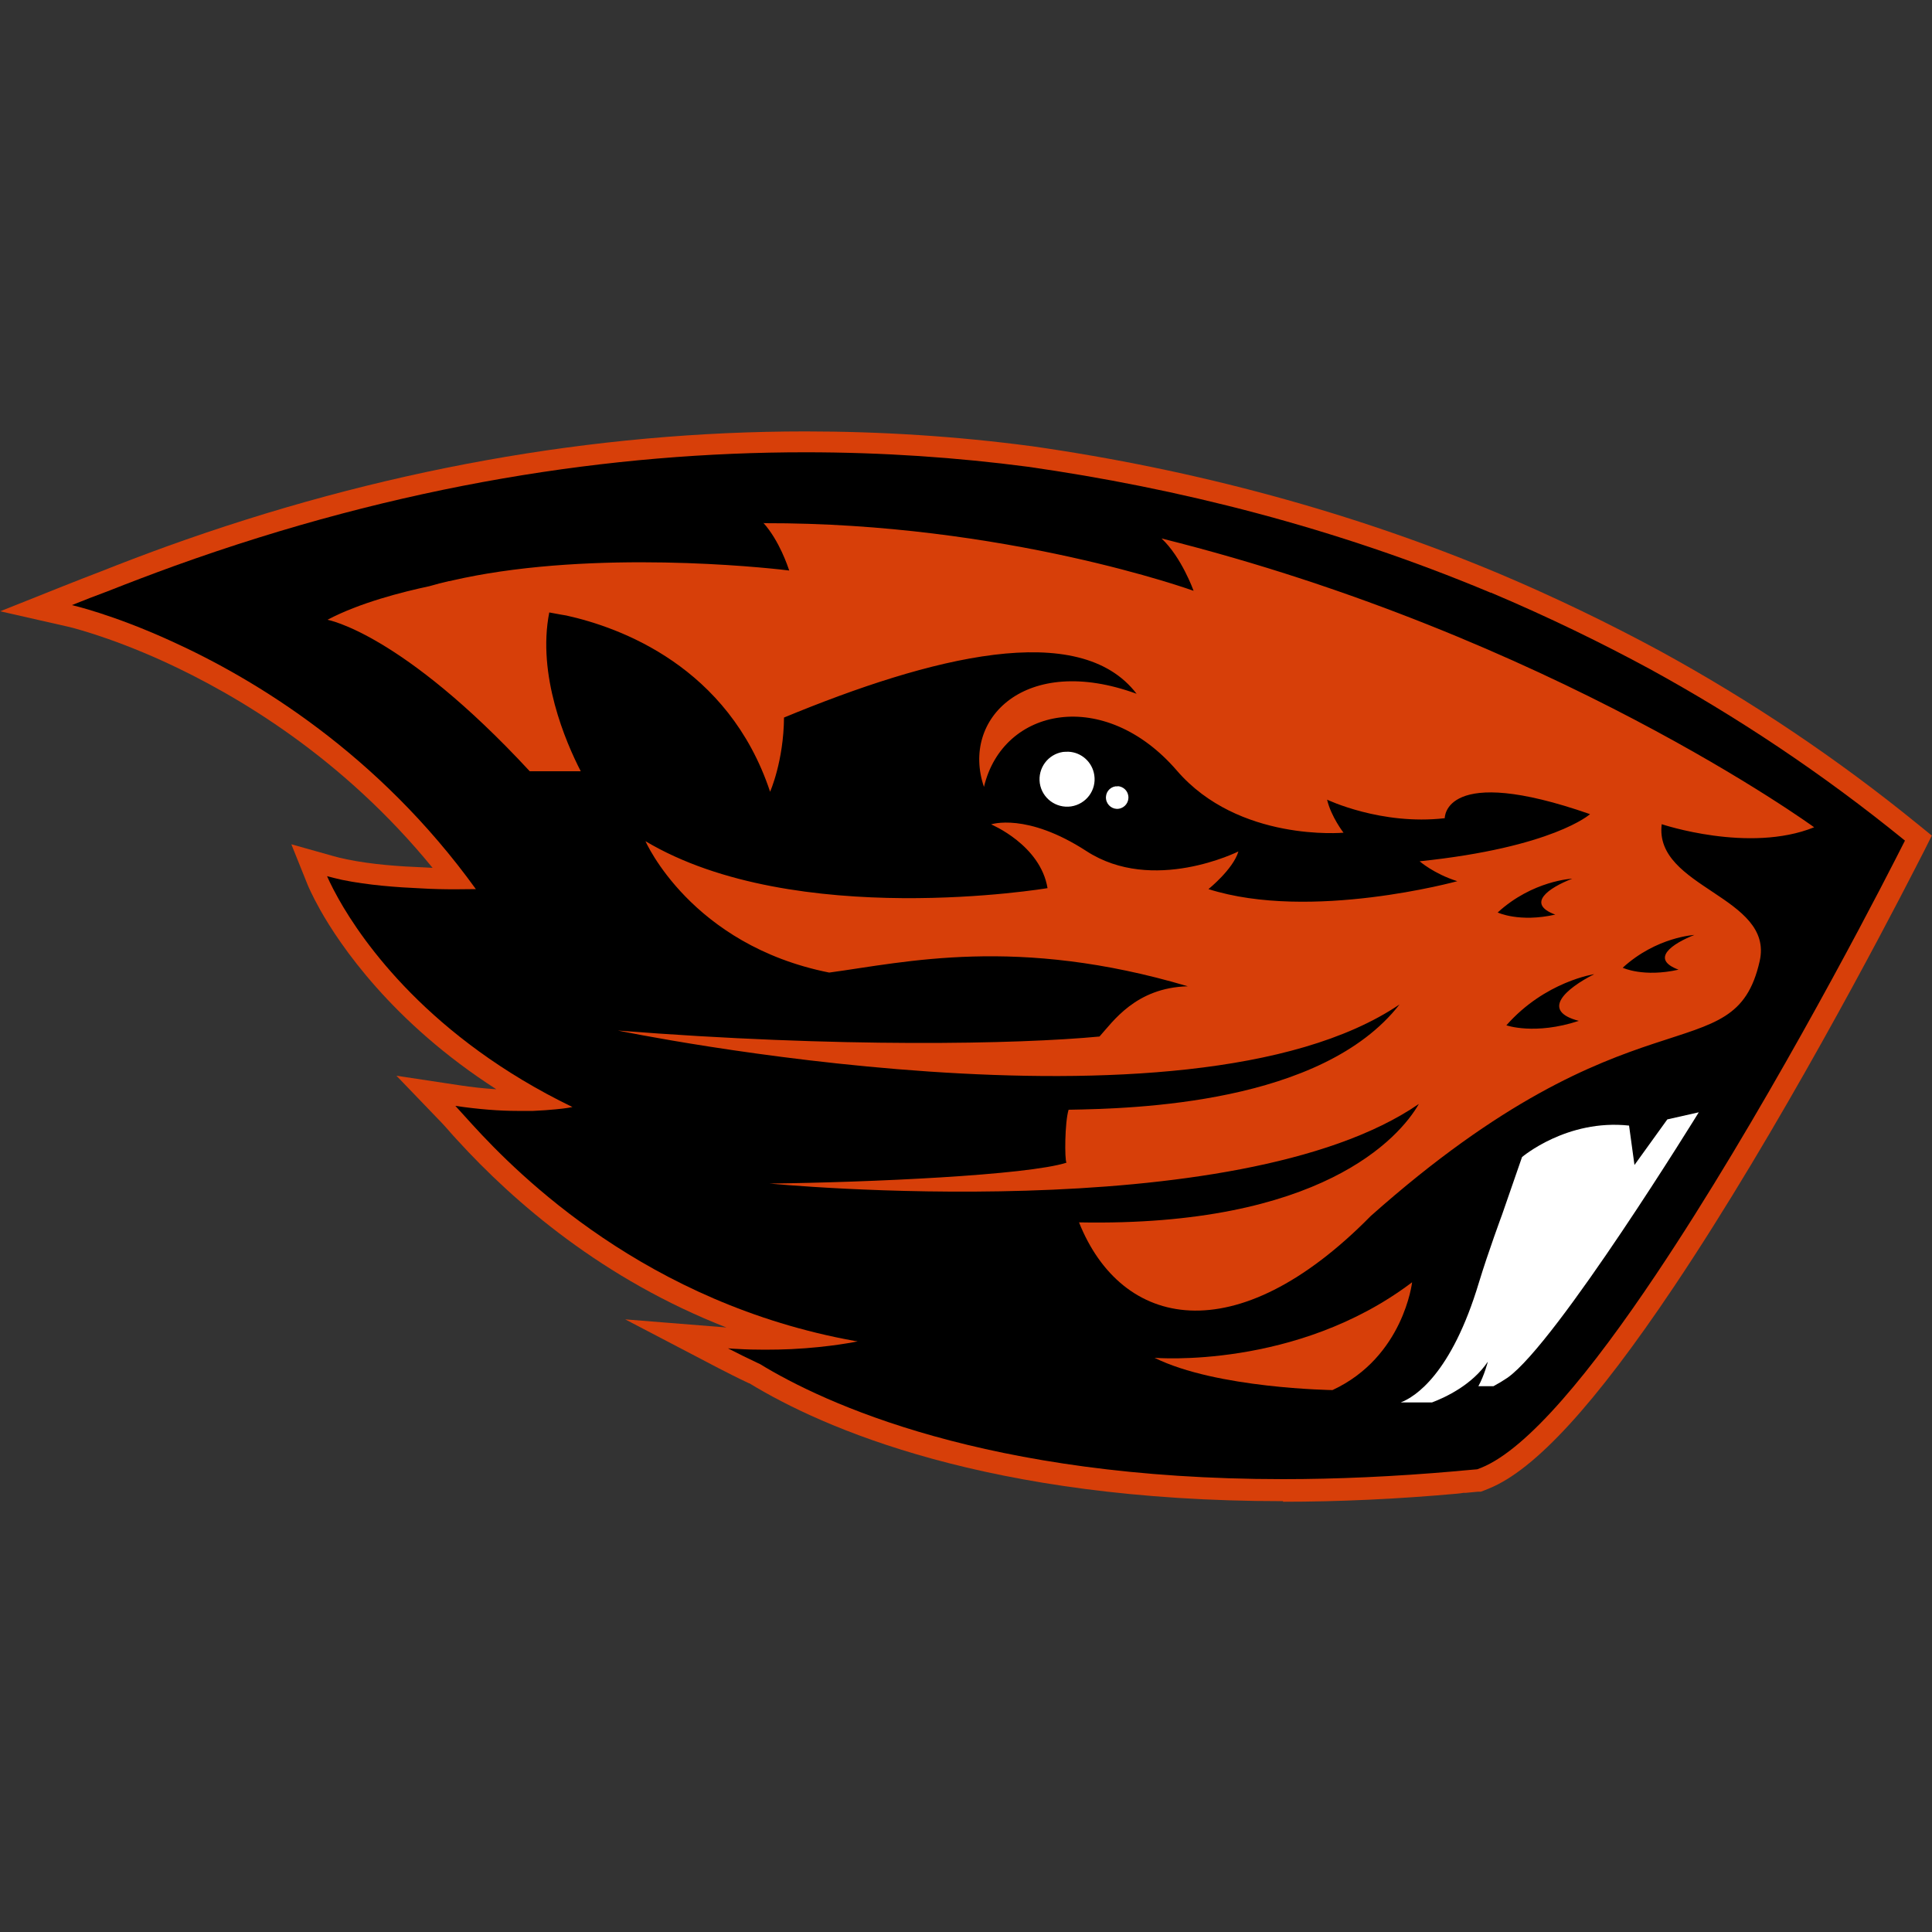
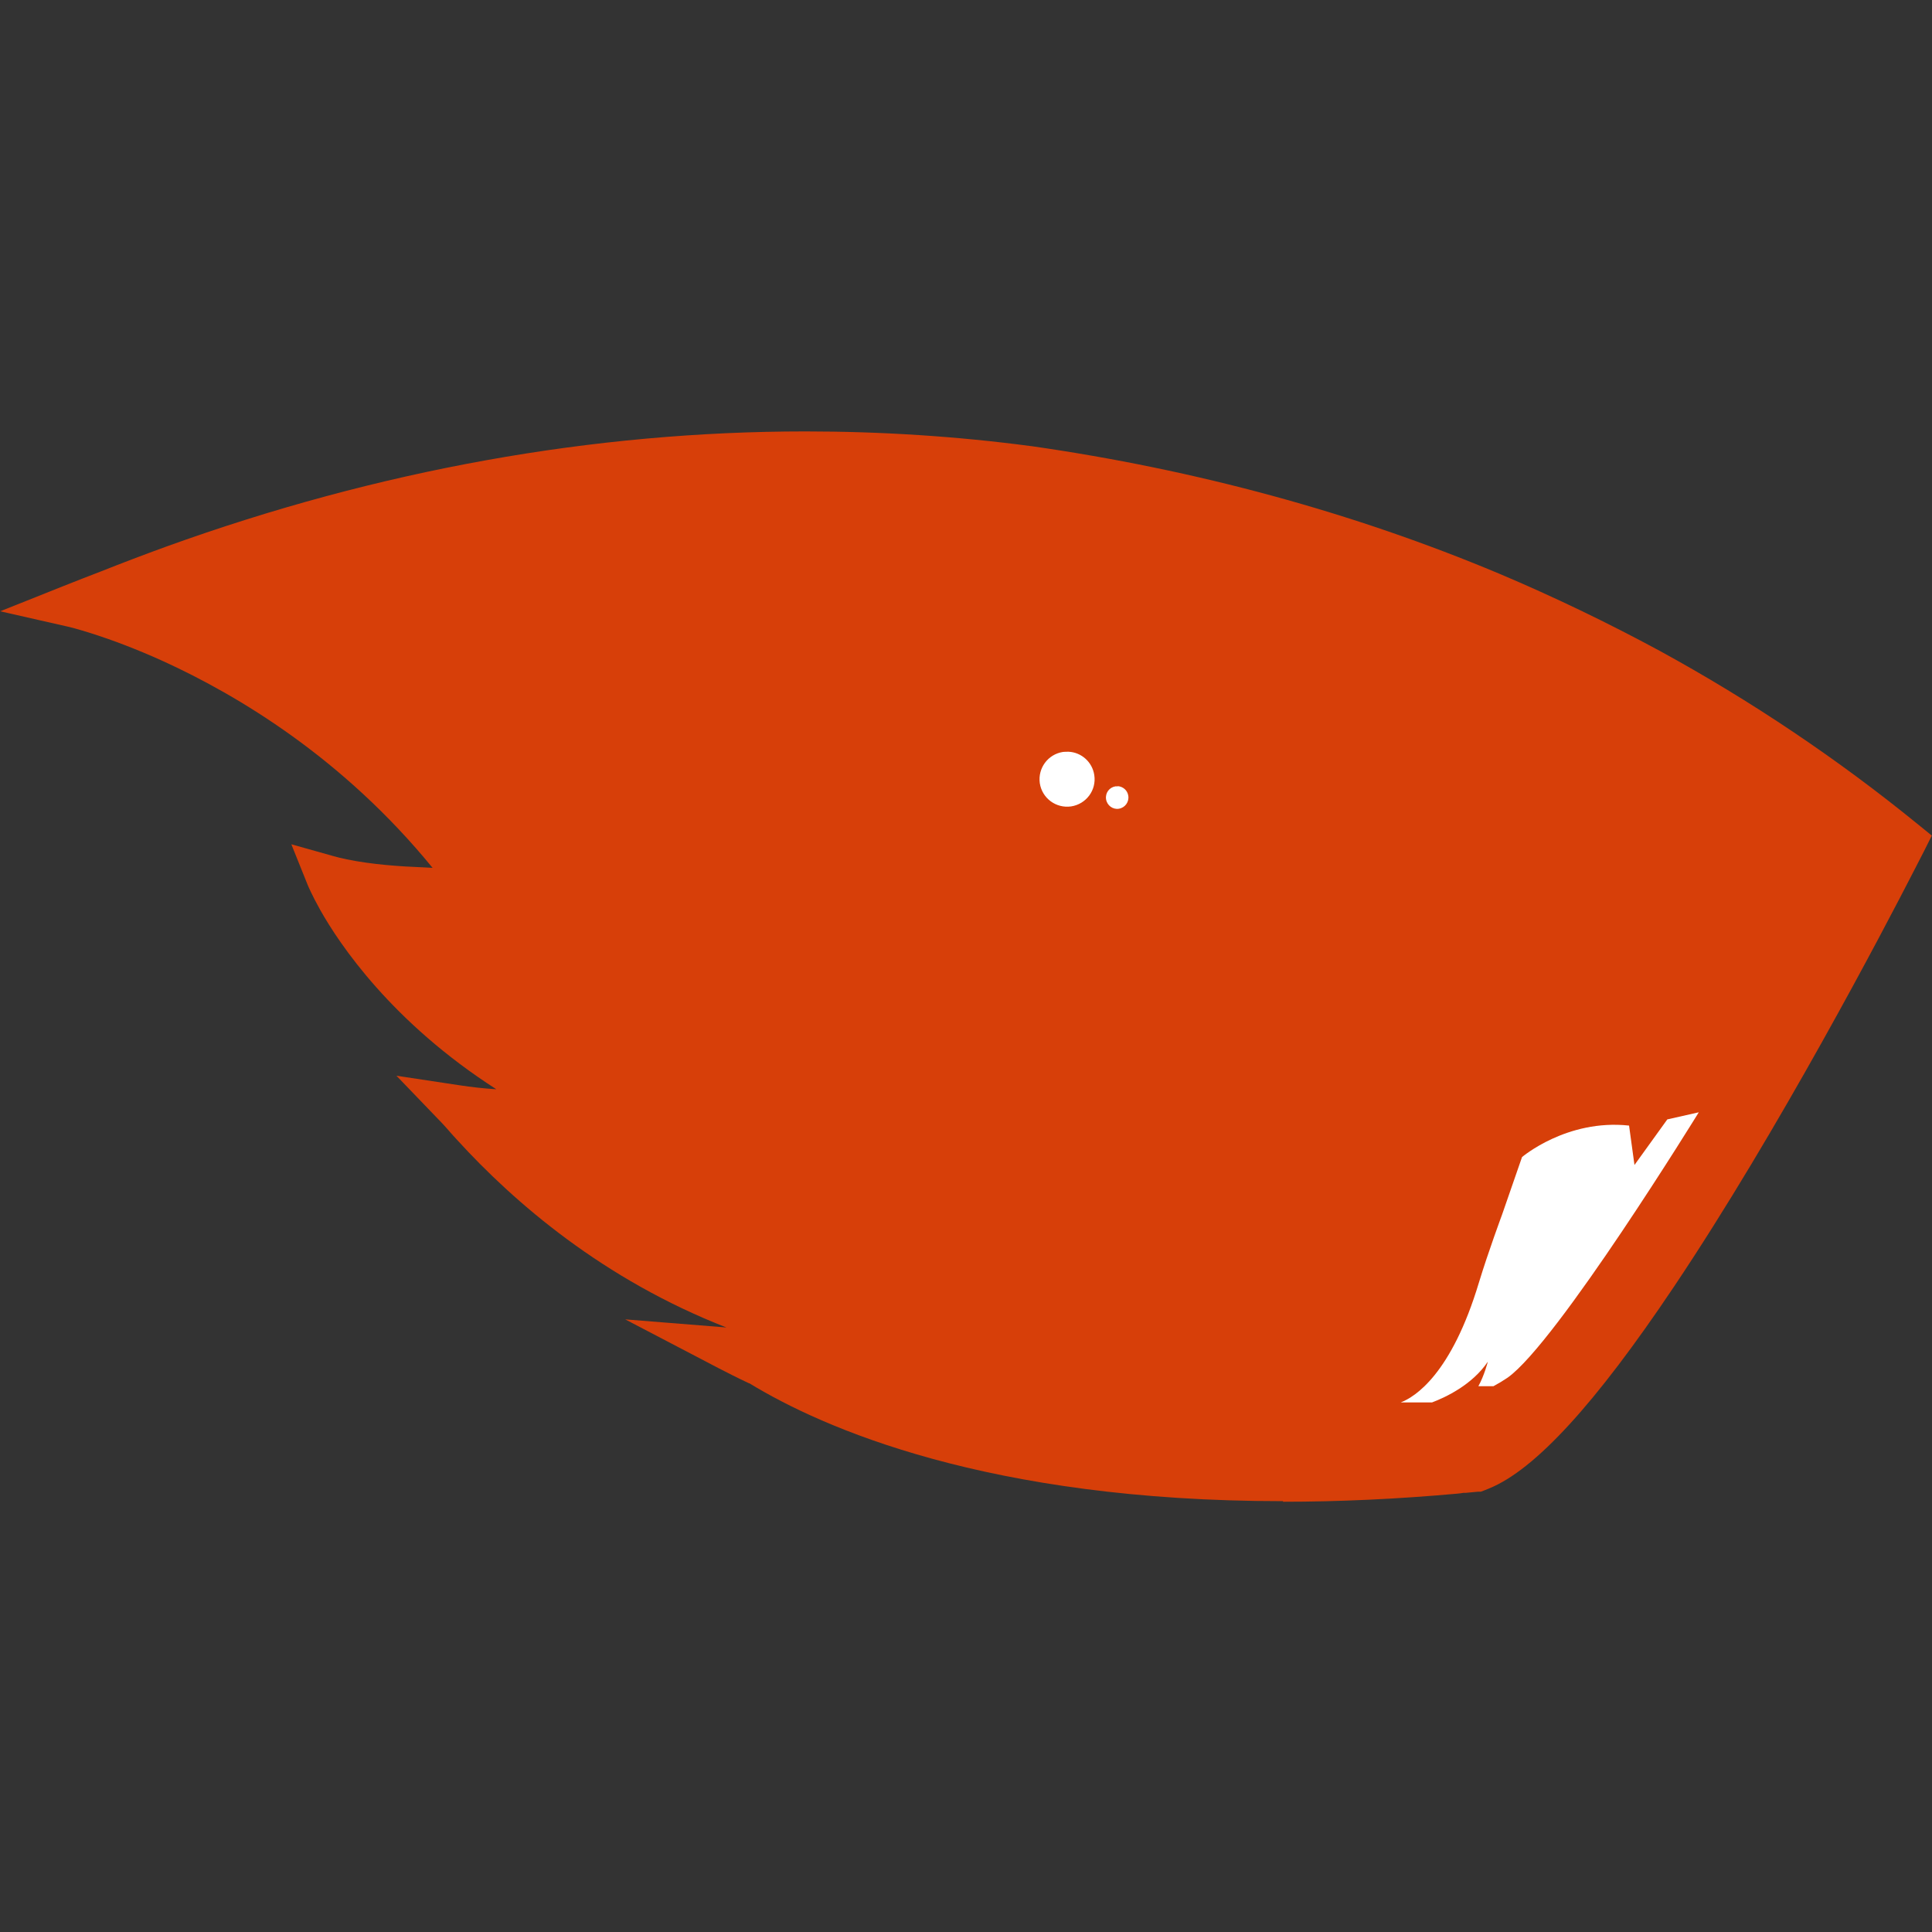
<svg xmlns="http://www.w3.org/2000/svg" id="Layer_52" data-name="Layer 52" viewBox="0 0 100 100">
  <rect x="0" y="0" width="100" height="100" fill="#333333" stroke="none" />
  <defs>
    <style>
      .cls-1 {
        fill: #fff;
      }

      .cls-2 {
        fill: #d73f09;
      }
    </style>
  </defs>
  <path class="cls-2" d="M66.41,77.7c-15.31,0-23.87-3.81-27.62-6.1,0,0-.01,0-.02,0l-.04-.02c-.58-.27-1.08-.53-1.55-.77l-4.82-2.52,5.24.42c-6.36-2.48-10.97-6.45-13.95-9.72-.2-.21-.36-.4-.5-.56-.16-.18-.29-.32-.36-.39l-2.27-2.36,3.24.49c.65.1,1.3.17,1.93.21-5.42-3.48-8.12-7.51-9.12-9.29-.43-.77-.63-1.25-.65-1.3l-.84-2.09,2.17.61c.21.06.45.12.7.17,1.3.27,2.82.37,3.87.41h.02c.18.01.36.02.55.03-4.63-5.67-10.05-8.92-13.95-10.7-2.91-1.32-4.93-1.79-4.95-1.79l-3.48-.79,3.31-1.32c.62-.25,1.25-.49,1.87-.73,1.11-.44,2.26-.88,3.42-1.3,10.97-3.96,22.1-5.96,33.08-5.96,3.9,0,7.82.25,11.67.76h.01c8.54,1.22,16.69,3.44,24.22,6.6l-.42,1,.42-1c2.84,1.2,5.64,2.55,8.32,4,4.72,2.58,9.22,5.6,13.39,9l.69.56-.4.8s-.19.37-.53,1.03c-1.54,3-6.99,13.43-12.43,21.54-4.05,6.04-7.17,9.45-9.55,10.42-.08.03-.15.06-.22.09l-.21.08h-.15c-.21.02-.43.04-.64.06h-.12c-.1.02-.2.03-.3.04-3.1.28-6.14.42-9.03.42Z" />
-   <path d="M77.16,30.68c-8.11-3.4-16.25-5.42-23.95-6.52-3.66-.48-7.51-.75-11.53-.75-9.95,0-20.92,1.65-32.7,5.9-1.13.41-2.26.84-3.4,1.29-.62.23-1.24.47-1.86.72,0,0,2.1.47,5.16,1.87,4.36,1.98,10.7,5.83,15.75,12.83-.33,0-.68.01-1.05.01-.57,0-1.19-.01-1.82-.05-1.16-.05-2.71-.16-4.06-.44-.26-.06-.52-.12-.77-.19,0,0,.18.44.59,1.17,1.25,2.23,4.71,7.2,12.11,10.78,0,0-.31.07-.88.12-.31.03-.69.06-1.15.08-.2,0-.41,0-.63,0-.07,0-.14,0-.21,0-.89,0-1.97-.08-3.19-.26.15.16.45.5.88.97,2.39,2.62,9.01,9.26,19.81,11.2.04,0,.08.01.13.02,0,0-1.4.3-3.42.4-.44.02-.9.03-1.38.03s-.94-.01-1.44-.04c-.15,0-.31-.02-.47-.03.5.26,1.01.51,1.52.75.04.02.09.04.13.06,3.29,2.01,11.7,5.96,27.08,5.96,2.75,0,5.73-.13,8.94-.41.14-.01.28-.03.42-.04.23-.02.46-.04.69-.06h0c.07-.03.14-.05.21-.08,2.42-.98,5.73-5.05,9.05-10.01,5.34-7.97,10.71-18.2,12.36-21.43.34-.66.52-1.02.52-1.02-4.3-3.5-8.73-6.43-13.22-8.89-2.44-1.32-5.19-2.67-8.22-3.95" />
-   <path class="cls-1" d="M55.31,38.91c-.09,0-.19,0-.29.01-.78.12-1.31.84-1.2,1.62.12.78.84,1.31,1.62,1.2.78-.12,1.32-.84,1.2-1.62-.1-.68-.67-1.18-1.33-1.21h0ZM57.86,40.7s-.08,0-.12,0c-.32.05-.54.34-.49.67.05.32.35.54.66.49.32-.05.54-.35.49-.67-.04-.28-.27-.48-.55-.5h0ZM87.94,57.57l-1.64.37-1.7,2.36-.28-2.04c-3.22-.35-5.54,1.63-5.54,1.63l-1.03,2.97s-.72,1.94-1.2,3.52c-1.43,4.76-3.32,5.93-4.05,6.21h1.62c.71-.27,2.08-.91,2.89-2.11,0,0-.18.71-.49,1.27h.78c.26-.14.51-.29.73-.44,2.55-1.8,9.9-13.74,9.9-13.74h0Z" />
+   <path class="cls-1" d="M55.31,38.91c-.09,0-.19,0-.29.01-.78.12-1.31.84-1.2,1.62.12.78.84,1.31,1.62,1.2.78-.12,1.32-.84,1.2-1.62-.1-.68-.67-1.18-1.33-1.21h0M57.86,40.7s-.08,0-.12,0c-.32.05-.54.34-.49.67.05.32.35.54.66.49.32-.05.54-.35.49-.67-.04-.28-.27-.48-.55-.5h0ZM87.94,57.57l-1.64.37-1.7,2.36-.28-2.04c-3.22-.35-5.54,1.63-5.54,1.63l-1.03,2.97s-.72,1.94-1.2,3.52c-1.43,4.76-3.32,5.93-4.05,6.21h1.62c.71-.27,2.08-.91,2.89-2.11,0,0-.18.71-.49,1.27h.78c.26-.14.51-.29.73-.44,2.55-1.8,9.9-13.74,9.9-13.74h0Z" />
  <path class="cls-2" d="M39.51,27.06c.84.94,1.27,2.27,1.34,2.47-.38-.05-8.5-1.03-15.64.16,0,0-.83.13-1.96.39,0,0-.01,0-.02,0-.32.07-.65.16-1,.26-1.41.3-3.62.86-5.28,1.74,0,0,3.83.67,10.47,7.84h2.64c-.78-1.51-2.27-4.98-1.63-8.22.43.08.75.14.89.16,2.75.61,8.38,2.62,10.54,9.12,0,0,.7-1.57.72-3.84,7.59-3.14,15.29-5.11,18.25-1.23-5.74-2.1-9.11,1.28-7.9,4.82.98-4.14,6.25-5.17,9.98-.85,3.2,3.72,8.63,3.22,8.63,3.22,0,0-.64-.82-.85-1.71,0,0,2.8,1.34,6.09.96,0,0-.07-2.86,7.52-.21,0,0-1.9,1.72-8.82,2.44,0,0,.74.65,1.95,1.03,0,0-7.59,2.09-12.88.41,0,0,1.28-1.03,1.55-1.95,0,0-4.43,2.22-7.87-.02-3.1-2.01-4.93-1.38-4.93-1.38,0,0,2.55,1.06,2.92,3.3,0,0-13.06,2.19-20.81-2.43,0,0,2.34,5.37,9.51,6.8,3.93-.53,9.7-1.92,18.56.71-2.7.07-3.88,1.84-4.57,2.6-4.2.4-13.52.59-24.93-.31,0,0,29.44,6.11,40.46-1.35-4.02,5.16-13.75,5.39-17.13,5.45-.2.65-.21,2.58-.11,2.74-2.02.65-10.21,1.02-15.36,1.08,0,0,24.19,2.36,33.6-4.12-1,1.75-5.08,6.37-17.59,6.13,2.19,5.49,8.1,6.78,15.1-.33,13.62-12.11,18.8-7.31,20.13-13.19.76-3.35-5.48-3.79-5.07-7.09,0,0,4.52,1.52,7.89.16,0,0-13.6-9.91-33.78-14.95,1.04.97,1.66,2.71,1.66,2.71,0,0-9.75-3.53-22.22-3.5h0ZM81.38,45.48c-1.24.48-2.4,1.3-.88,1.86-1.87.42-2.98-.11-2.98-.11,1.81-1.66,3.86-1.75,3.86-1.75h0ZM87.73,48.38c-1.2.47-2.33,1.26-.85,1.81-1.82.41-2.89-.1-2.89-.1,1.76-1.61,3.74-1.7,3.74-1.7h0ZM82.52,50.42c-1.48.75-2.8,1.9-.8,2.42-2.28.75-3.75.23-3.75.23,2.01-2.28,4.56-2.65,4.56-2.65Z" />
  <path class="cls-2" d="M59.76,70.28c3.2,1.59,9.21,1.67,9.21,1.67,3.68-1.71,4.12-5.58,4.12-5.58-5.99,4.53-13.33,3.91-13.33,3.91" />
</svg>